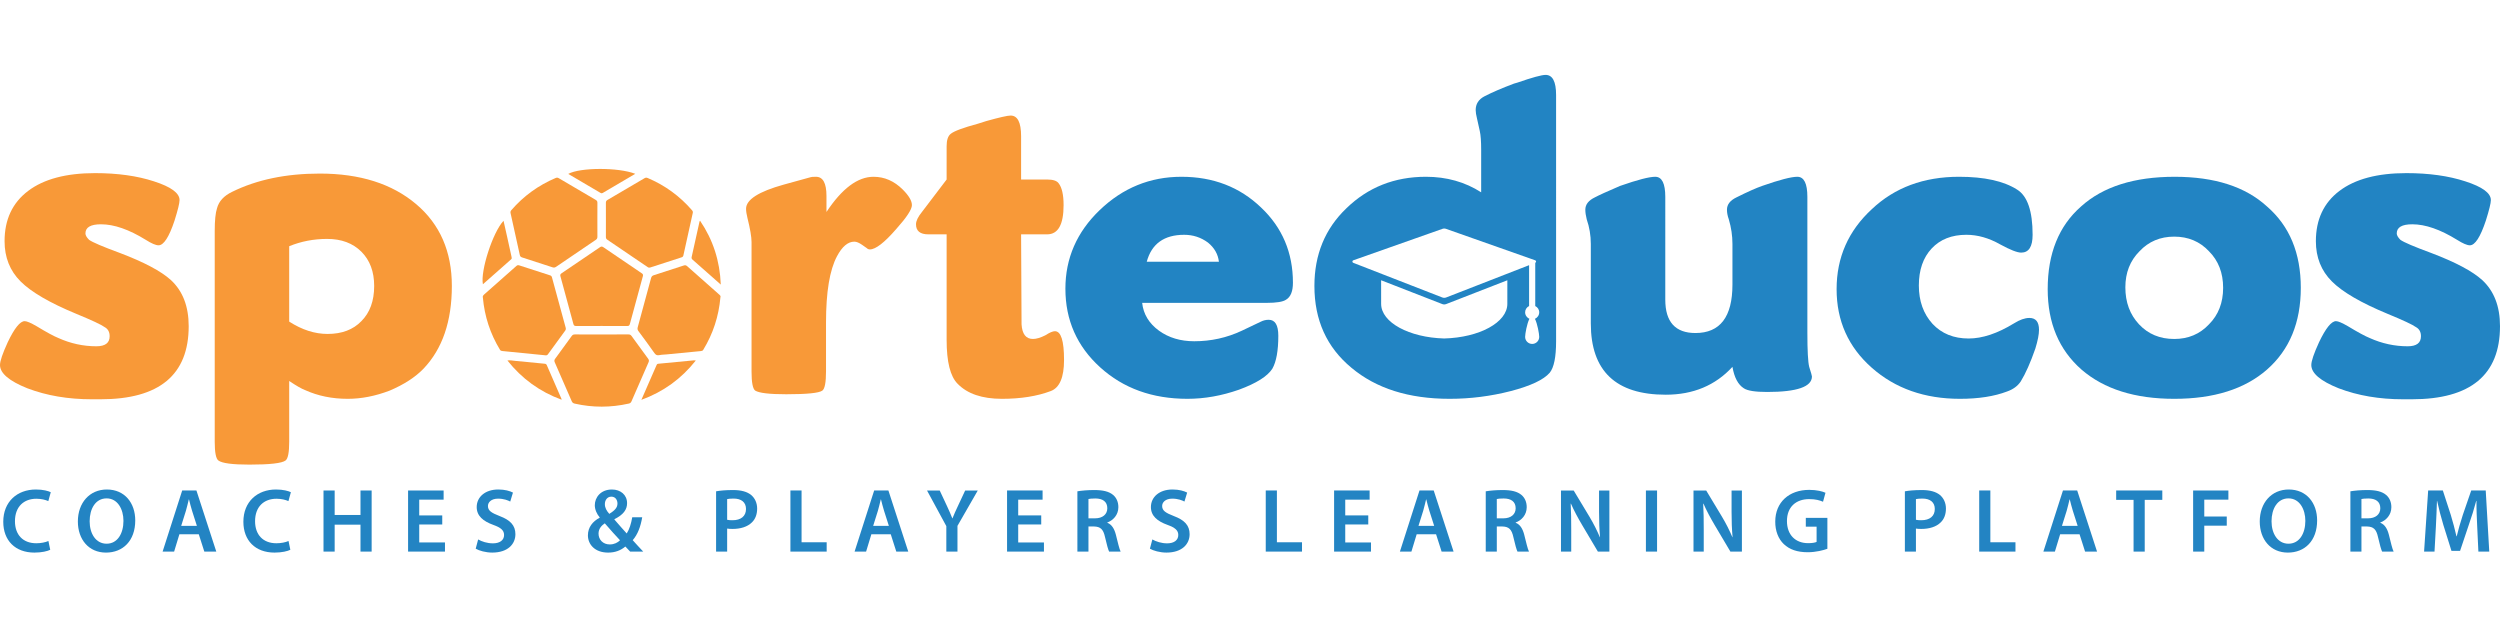
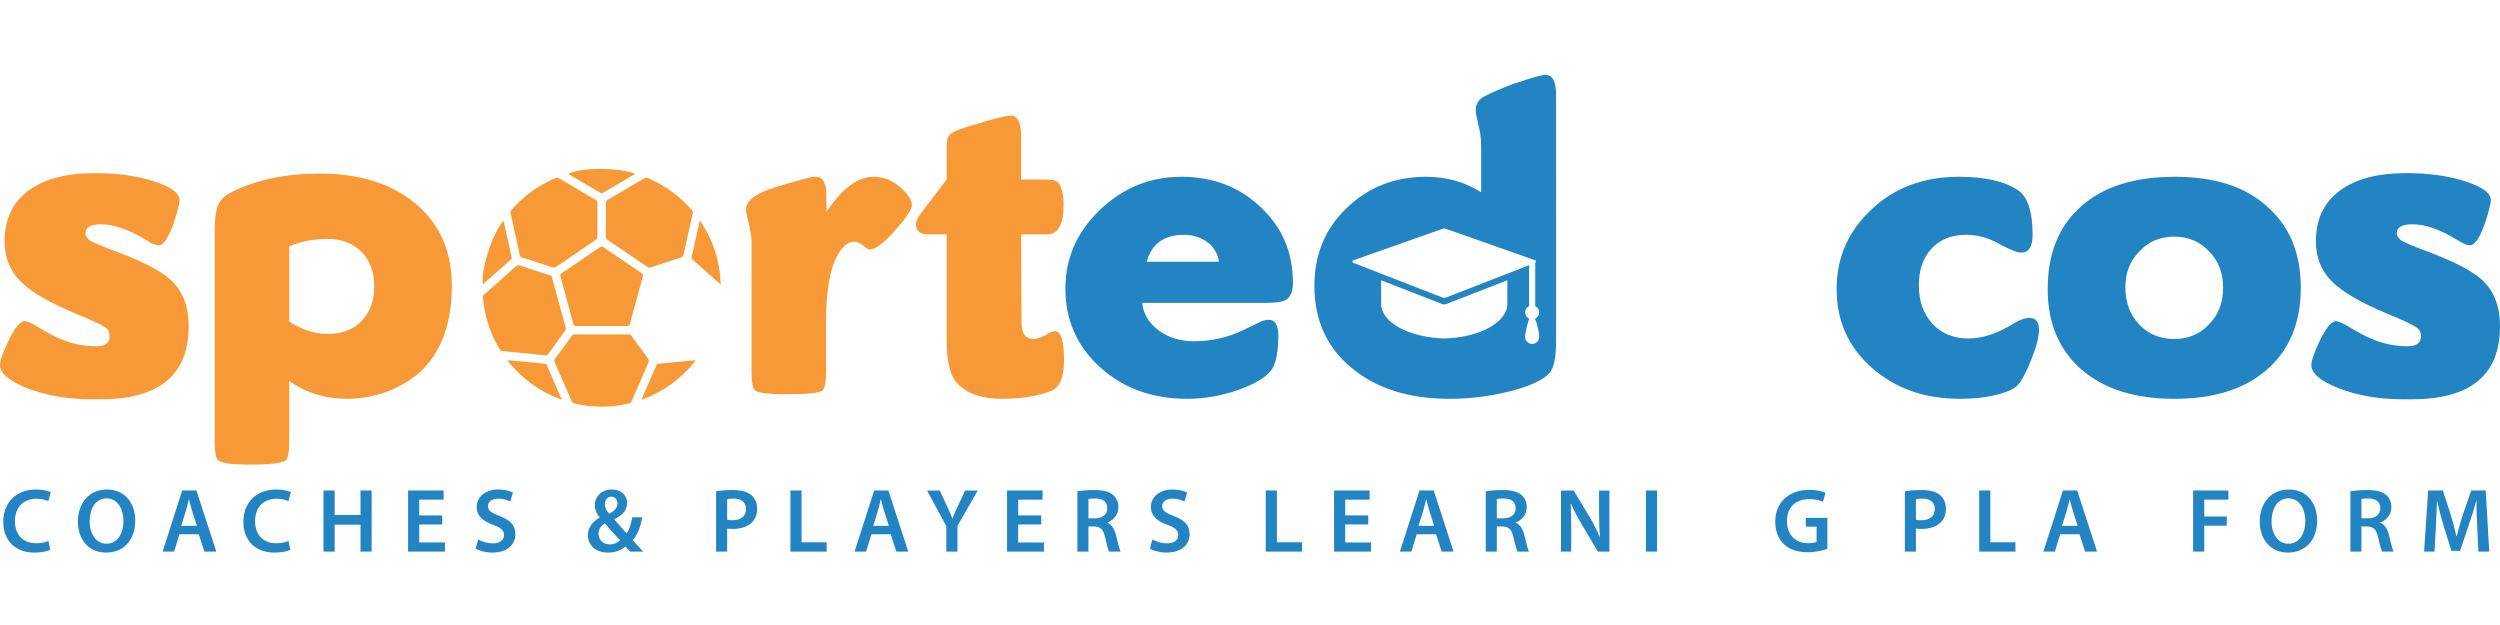
<svg xmlns="http://www.w3.org/2000/svg" version="1.1" id="Layer_1" x="0px" y="0px" width="1020.47px" height="255.118px" viewBox="0 0 1020.47 194.529" enable-background="new 0 0 1020.47 194.529" xml:space="preserve">
  <g>
    <g>
      <path fill="#F89938" d="M77.021,102.847c0,19.893-12,29.839-35.993,29.839h-3.543c-9.698,0-18.463-1.492-26.296-4.476    C3.73,125.226,0,122.056,0,118.699c0-1.614,1.055-4.723,3.17-9.324c2.733-5.718,5.036-8.579,6.9-8.579    c0.869,0,2.486,0.685,4.849,2.052c4.103,2.488,7.086,4.103,8.952,4.848c4.971,2.238,10.131,3.357,15.479,3.357    c3.604,0,5.408-1.366,5.408-4.103c0-1.74-0.685-2.984-2.051-3.73c-1.37-0.994-5.222-2.797-11.563-5.408    c-10.816-4.476-18.401-8.887-22.752-13.241c-4.354-4.351-6.527-9.82-6.527-16.411c0-8.826,3.199-15.665,9.604-20.514    c6.402-4.848,15.508-7.273,27.321-7.273c9.2,0,17.219,1.119,24.058,3.357c6.961,2.238,10.443,4.788,10.443,7.646    c0,1.244-0.684,4.042-2.051,8.392c-2.238,6.714-4.414,10.071-6.527,10.071c-1.119,0-2.861-0.746-5.222-2.238    c-6.839-4.225-12.932-6.341-18.276-6.341c-4.228,0-6.341,1.244-6.341,3.73c0,0.746,0.495,1.617,1.492,2.611    c1.366,0.997,5.595,2.798,12.681,5.408c9.82,3.73,16.72,7.399,20.7,11.003C74.597,88.487,77.021,94.767,77.021,102.847z" />
      <path fill="#F89938" d="M184.44,86.436c0,14.424-3.855,25.675-11.563,33.755c-3.357,3.482-7.958,6.466-13.801,8.952    c-5.845,2.238-11.562,3.357-17.157,3.357c-6.341,0-12.122-1.183-17.344-3.543c-1.37-0.495-3.543-1.74-6.528-3.73v24.804    c0,4.351-0.498,6.9-1.492,7.646c-1.492,1.119-6.405,1.679-14.733,1.679c-6.964,0-11.19-0.56-12.682-1.679    c-0.996-0.746-1.492-3.296-1.492-7.646V64.056c0-4.35,0.309-7.46,0.932-9.324c0.746-2.859,2.797-5.096,6.154-6.714    c10.071-4.971,22.006-7.46,35.807-7.46c16.411,0,29.527,4.167,39.35,12.495C179.591,61.259,184.44,72.388,184.44,86.436z     M152.736,86.436c0-5.842-1.743-10.505-5.222-13.987c-3.482-3.479-8.144-5.222-13.987-5.222c-5.472,0-10.63,0.996-15.479,2.984    v30.771c5.222,3.357,10.444,5.036,15.665,5.036c5.843,0,10.444-1.74,13.801-5.222C150.993,97.316,152.736,92.529,152.736,86.436z" />
      <path fill="#F89938" d="M372.231,53.427c0,1.743-2.115,4.974-6.341,9.697c-4.848,5.595-8.456,8.392-10.816,8.392    c-0.498,0-0.932-0.187-1.306-0.56l-1.865-1.306c-1.244-0.868-2.302-1.305-3.17-1.305c-2.611,0-4.974,1.99-7.087,5.967    c-2.984,5.595-4.476,14.611-4.476,27.041v19.955c0,4.476-0.498,7.087-1.492,7.833c-1.369,0.994-6.279,1.492-14.733,1.492    c-6.839,0-11.067-0.498-12.682-1.492c-0.997-0.746-1.492-3.357-1.492-7.833V68.532c0-2.112-0.559-5.408-1.678-9.884    c-0.373-1.492-0.56-2.733-0.56-3.73c0-3.73,5.158-7.023,15.479-9.884l10.816-2.984c0.247-0.122,0.994-0.187,2.238-0.187    c2.858,0,4.289,2.611,4.289,7.833v6.528c6.341-9.573,12.743-14.36,19.209-14.36c4.476,0,8.453,1.743,11.935,5.222    C370.987,49.574,372.231,51.687,372.231,53.427z" />
      <path fill="#F89938" d="M434.33,116.647c0,7.087-1.803,11.315-5.408,12.682c-5.595,2.112-12.247,3.17-19.955,3.17    c-8.083,0-14.112-2.051-18.089-6.155c-2.984-2.984-4.476-8.952-4.476-17.903v-43.08h-7.46c-3.357,0-5.035-1.366-5.035-4.103    c0-1.366,0.81-3.045,2.424-5.035l10.071-13.241V29.369c0-2.486,0.559-4.164,1.678-5.036c1.367-1.119,5.036-2.485,11.003-4.103    l3.543-1.119c5.344-1.492,8.64-2.238,9.884-2.238c2.859,0,4.289,2.797,4.289,8.392v17.717h10.63c2.36,0,3.916,0.498,4.662,1.492    c1.367,1.743,2.052,4.726,2.052,8.952c0,7.958-2.238,11.935-6.714,11.935H416.8l0.187,36.739c0.248,3.98,1.801,5.968,4.662,5.968    c1.366,0,3.045-0.495,5.035-1.492c1.74-1.119,3.045-1.678,3.917-1.678C433.086,104.899,434.33,108.815,434.33,116.647z" />
      <path fill="#2284C3" d="M527.76,85.13c0,3.483-0.932,5.781-2.797,6.9c-1.243,0.872-3.916,1.306-8.019,1.306h-50.725    c0.495,4.601,2.798,8.392,6.9,11.376c3.977,2.861,8.765,4.289,14.36,4.289c6.836,0,13.302-1.428,19.395-4.289l7.832-3.73    c0.994-0.495,2.051-0.746,3.169-0.746c2.611,0,3.918,2.177,3.918,6.527c0,6.093-0.81,10.569-2.425,13.427    c-1.989,3.109-6.527,5.968-13.613,8.578c-7.087,2.486-14.112,3.73-21.074,3.73c-14.299,0-26.173-4.289-35.62-12.868    c-9.45-8.578-14.173-19.27-14.173-32.077c0-12.431,4.662-23.125,13.987-32.077c9.447-9.074,20.575-13.614,33.382-13.614    c12.929,0,23.746,4.167,32.449,12.495C523.407,62.565,527.76,72.822,527.76,85.13z M468.085,76.552h29.465    c-0.373-3.106-1.865-5.717-4.476-7.833c-2.861-2.113-6.093-3.17-9.697-3.17C475.171,65.549,470.072,69.217,468.085,76.552z" />
-       <path fill="#2284C3" d="M739.613,123.361c0,4.228-6.093,6.341-18.276,6.341c-4.849,0-8.019-0.495-9.511-1.492    c-2.364-1.492-3.917-4.412-4.663-8.765c-6.964,7.585-16.039,11.376-27.228,11.376c-20.392,0-30.584-9.697-30.584-29.092v-32.45    c0-3.48-0.559-6.836-1.679-10.071c-0.372-1.492-0.559-2.798-0.559-3.917c0-2.112,1.306-3.791,3.917-5.035    c1.614-0.869,5.035-2.424,10.257-4.662c7.087-2.485,11.872-3.73,14.36-3.73c2.733,0,4.103,2.736,4.103,8.206V92.03    c0,9.077,4.103,13.614,12.308,13.614c10.071,0,15.106-6.589,15.106-19.768V69.279c0-3.357-0.498-6.714-1.492-10.071    c-0.499-1.367-0.746-2.672-0.746-3.917c0-2.112,1.306-3.791,3.917-5.035c4.476-2.238,7.955-3.791,10.443-4.662    c7.087-2.485,11.872-3.73,14.36-3.73c2.734,0,4.103,2.736,4.103,8.206v55.388c0,7.337,0.248,12,0.746,13.987    C739.24,121.808,739.613,123.114,739.613,123.361z" />
      <path fill="#2284C3" d="M832.297,104.339c0,1.865-0.499,4.415-1.493,7.646c-1.99,5.72-3.98,10.196-5.967,13.427    c-1.244,1.865-3.109,3.235-5.595,4.103c-5.221,1.987-11.626,2.984-19.208,2.984c-14.424,0-26.421-4.225-35.994-12.682    c-9.575-8.453-14.36-19.144-14.36-32.077c0-12.929,4.785-23.807,14.36-32.636c9.325-8.826,21.196-13.241,35.62-13.241    c10.318,0,18.212,1.743,23.685,5.222c4.224,2.611,6.341,8.765,6.341,18.463c0,4.849-1.556,7.273-4.663,7.273    c-1.617,0-4.476-1.119-8.578-3.357c-4.601-2.611-9.202-3.917-13.801-3.917c-5.967,0-10.694,1.865-14.173,5.595    c-3.482,3.73-5.222,8.765-5.222,15.106c0,6.341,1.865,11.563,5.595,15.665c3.729,3.98,8.64,5.968,14.732,5.968    c5.595,0,11.75-2.051,18.464-6.154c2.36-1.492,4.476-2.238,6.341-2.238C830.992,99.49,832.297,101.107,832.297,104.339z" />
      <path fill="#2284C3" d="M939.159,87.182c0,14.173-4.602,25.301-13.801,33.382c-9.077,7.958-21.697,11.935-37.857,11.935    c-16.039,0-28.659-3.977-37.858-11.935c-9.202-8.081-13.801-19.022-13.801-32.823c0-14.546,4.537-25.797,13.615-33.755    c8.952-8.081,21.694-12.122,38.231-12.122c16.286,0,28.842,4.042,37.671,12.122C934.557,61.944,939.159,73.008,939.159,87.182z     M907.455,87.182c0-6.09-1.929-11.064-5.781-14.92c-3.73-3.977-8.456-5.968-14.173-5.968c-5.721,0-10.444,1.99-14.174,5.968    c-3.855,3.855-5.781,8.765-5.781,14.733c0,6.093,1.865,11.128,5.595,15.106c3.729,3.98,8.514,5.968,14.36,5.968    c5.717,0,10.443-1.987,14.173-5.968C905.526,98.249,907.455,93.274,907.455,87.182z" />
      <path fill="#2284C3" d="M1020.47,102.847c0,19.893-11.999,29.839-35.993,29.839h-3.543c-9.698,0-18.462-1.492-26.296-4.476    c-7.46-2.984-11.19-6.155-11.19-9.511c0-1.614,1.055-4.723,3.17-9.324c2.734-5.718,5.035-8.579,6.901-8.579    c0.868,0,2.485,0.685,4.848,2.052c4.104,2.488,7.087,4.103,8.952,4.848c4.972,2.238,10.132,3.357,15.479,3.357    c3.605,0,5.408-1.366,5.408-4.103c0-1.74-0.685-2.984-2.052-3.73c-1.369-0.994-5.221-2.797-11.562-5.408    c-10.816-4.476-18.402-8.887-22.752-13.241c-4.353-4.351-6.528-9.82-6.528-16.411c0-8.826,3.2-15.665,9.605-20.514    c6.402-4.848,15.508-7.273,27.321-7.273c9.199,0,17.218,1.119,24.057,3.357c6.962,2.238,10.444,4.788,10.444,7.646    c0,1.244-0.685,4.042-2.052,8.392c-2.238,6.714-4.414,10.071-6.527,10.071c-1.119,0-2.861-0.746-5.222-2.238    c-6.839-4.225-12.933-6.341-18.276-6.341c-4.228,0-6.341,1.244-6.341,3.73c0,0.746,0.495,1.617,1.492,2.611    c1.367,0.997,5.595,2.798,12.682,5.408c9.82,3.73,16.719,7.399,20.7,11.003C1018.046,88.487,1020.47,94.767,1020.47,102.847z" />
      <path fill="#2284C3" d="M630.89,0.277c-1.617,0-5.473,1.058-11.563,3.17l-1.306,0.373c-4.974,1.865-9.016,3.607-12.122,5.222    c-2.364,1.244-3.543,3.109-3.543,5.595c0,0.872,0.186,2.051,0.559,3.543l1.119,5.035c0.373,1.617,0.559,4.167,0.559,7.646v17.344    c-6.591-4.225-14.112-6.341-22.565-6.341c-12.807,0-23.623,4.29-32.45,12.868c-8.703,8.331-13.054,18.9-13.054,31.703    c0,13.926,5.035,25.054,15.106,33.382c10.07,8.456,23.434,12.682,40.095,12.682c8.454,0,16.785-1.058,24.99-3.17    c8.081-2.113,13.363-4.599,15.851-7.46c1.74-2.112,2.611-6.402,2.611-12.868V8.482C635.179,3.013,633.749,0.277,630.89,0.277z     M615.277,93.727c0,7.587-11.409,13.753-25.755,14.141c-14.35-0.388-25.759-6.56-25.759-14.141c0-0.76-0.004-5.552-0.004-9.624    l24.969,9.723c0.507,0.198,1.067,0.198,1.572,0l24.983-9.723C615.277,88.179,615.277,92.971,615.277,93.727z M628.29,107.222    c0,1.586-1.29,2.874-2.877,2.874c-1.585,0-2.875-1.288-2.875-2.874c0-1.192,0.721-5.362,1.75-7.399    c-1.029-0.438-1.75-1.461-1.75-2.644c0-1.128,0.67-2.087,1.619-2.557V77.947L590.305,91.13c-0.504,0.195-1.067,0.195-1.572,0    l-36.363-14.153c-0.213-0.082-0.352-0.286-0.347-0.513c0.001-0.23,0.146-0.431,0.36-0.503l36.415-12.849    c0.468-0.165,0.976-0.165,1.44,0l36.421,12.845c0.211,0.073,0.358,0.275,0.358,0.504c0.003,0.228-0.131,0.431-0.348,0.513v17.652    c0.954,0.471,1.623,1.421,1.623,2.559c0,1.182-0.721,2.205-1.756,2.638C627.564,101.86,628.29,106.03,628.29,107.222z" />
    </g>
    <g>
      <path fill="#F89938" d="M243.839,59.399c0,2.302-0.019,4.605,0.013,6.906c0.009,0.605-0.17,0.977-0.685,1.324    c-5.389,3.632-10.764,7.286-16.129,10.952c-0.486,0.332-0.888,0.444-1.481,0.247c-4.137-1.377-8.285-2.721-12.441-4.041    c-0.558-0.177-0.813-0.435-0.938-1.01c-1.231-5.678-2.485-11.351-3.76-17.019c-0.117-0.519-0.047-0.866,0.305-1.271    c5.012-5.774,11.041-10.139,18.083-13.129c0.506-0.215,0.871-0.159,1.313,0.102c5.009,2.958,10.021,5.911,15.048,8.839    c0.506,0.295,0.695,0.611,0.687,1.194C243.819,54.794,243.839,57.096,243.839,59.399z" />
      <path fill="#F89938" d="M247.327,59.443c0-2.302,0.013-4.604-0.009-6.906c-0.005-0.553,0.115-0.905,0.648-1.214    c5.06-2.938,10.103-5.907,15.138-8.888c0.464-0.275,0.827-0.26,1.314-0.054c7.046,2.987,13.059,7.376,18.062,13.155    c0.295,0.34,0.406,0.636,0.305,1.087c-1.289,5.769-2.562,11.542-3.828,17.316c-0.098,0.447-0.317,0.675-0.764,0.817    c-4.25,1.355-8.496,2.725-12.732,4.121c-0.449,0.148-0.76,0.08-1.121-0.166c-5.483-3.734-10.967-7.468-16.468-11.176    c-0.474-0.32-0.556-0.684-0.552-1.186C247.335,64.047,247.327,61.745,247.327,59.443z" />
-       <path fill="#F89938" d="M294.074,91.013c-0.684,7.817-3.015,14.908-7,21.464c-0.252,0.414-0.574,0.495-0.996,0.535    c-4.658,0.446-9.315,0.905-13.972,1.357c-0.979,0.095-1.979,0.085-2.933,0.292c-0.97,0.211-1.514-0.071-2.079-0.876    c-2.119-3.02-4.307-5.992-6.511-8.951c-0.394-0.529-0.427-0.983-0.265-1.576c1.828-6.677,3.646-13.358,5.441-20.044    c0.176-0.656,0.488-0.979,1.152-1.187c4.064-1.276,8.115-2.595,12.157-3.937c0.586-0.195,0.965-0.144,1.436,0.277    c4.299,3.838,8.619,7.651,12.945,11.458C293.883,90.206,294.288,90.543,294.074,91.013z" />
      <path fill="#F89938" d="M197.098,91.132c-0.162-0.508,0.156-0.903,0.633-1.322c4.357-3.822,8.698-7.663,13.025-11.519    c0.379-0.338,0.705-0.422,1.172-0.269c4.211,1.374,8.425,2.739,12.643,4.092c0.439,0.141,0.623,0.395,0.741,0.834    c1.851,6.846,3.72,13.687,5.595,20.526c0.125,0.456,0.072,0.818-0.217,1.212c-2.347,3.19-4.68,6.391-6.999,9.601    c-0.271,0.375-0.547,0.503-1.007,0.456c-5.87-0.595-11.742-1.175-17.614-1.748c-0.423-0.041-0.738-0.119-0.991-0.536    C200.114,105.934,197.79,98.876,197.098,91.132z" />
      <path fill="#F89938" d="M245.688,106.226c3.595,0,7.189,0.014,10.784-0.014c0.6-0.005,0.975,0.154,1.335,0.657    c2.226,3.107,4.48,6.195,6.757,9.265c0.371,0.501,0.409,0.894,0.159,1.46c-2.344,5.308-4.666,10.626-6.967,15.953    c-0.229,0.531-0.558,0.777-1.091,0.896c-7.357,1.656-14.712,1.682-22.073,0.014c-0.608-0.138-0.97-0.397-1.231-1.002    c-2.279-5.299-4.59-10.585-6.919-15.863c-0.252-0.571-0.197-0.962,0.17-1.458c2.273-3.073,4.526-6.161,6.748-9.272    c0.364-0.51,0.747-0.652,1.34-0.648C238.363,106.238,242.026,106.226,245.688,106.226z" />
      <path fill="#F89938" d="M245.503,102.761c-3.426,0-6.851-0.02-10.277,0.017c-0.684,0.007-0.995-0.152-1.182-0.854    c-1.733-6.489-3.5-12.97-5.284-19.445c-0.164-0.596-0.019-0.9,0.477-1.234c5.22-3.516,10.43-7.048,15.625-10.602    c0.519-0.355,0.858-0.414,1.413-0.034c5.22,3.577,10.461,7.124,15.708,10.661c0.467,0.315,0.585,0.617,0.434,1.165    c-1.793,6.508-3.575,13.019-5.316,19.541c-0.183,0.685-0.488,0.804-1.117,0.799C252.49,102.747,248.996,102.761,245.503,102.761z" />
      <path fill="#F89938" d="M259.305,40.652c-4.502,2.647-8.905,5.232-13.302,7.826c-0.295,0.174-0.526,0.178-0.83-0.002    c-4.396-2.597-8.799-5.181-13.221-7.78C236.722,38.022,252.471,37.973,259.305,40.652z" />
      <path fill="#F89938" d="M205.537,59.835c0.515,2.284,1.023,4.506,1.515,6.731c0.591,2.669,1.162,5.343,1.759,8.011    c0.085,0.377,0.175,0.681-0.183,0.995c-3.835,3.37-7.658,6.755-11.513,10.161C196.042,80.271,201.199,64.391,205.537,59.835z" />
      <path fill="#F89938" d="M294.214,85.869c-1.252-1.107-2.334-2.064-3.416-3.019c-2.665-2.353-5.329-4.707-7.998-7.055    c-0.365-0.321-0.614-0.582-0.476-1.183c1.107-4.837,2.159-9.686,3.231-14.53c0.012-0.056,0.072-0.101,0.203-0.277    C291.078,67.638,293.84,76.221,294.214,85.869z" />
      <path fill="#F89938" d="M207.121,116.85c1.138-0.184,2.195,0.067,3.251,0.166c3.978,0.373,7.953,0.782,11.931,1.157    c0.447,0.042,0.711,0.159,0.905,0.61c1.974,4.582,3.978,9.152,5.97,13.726c0.034,0.078,0.035,0.17,0.071,0.355    C220.32,129.605,213.011,124.278,207.121,116.85z" />
      <path fill="#F89938" d="M261.8,132.92c2.109-4.825,4.125-9.43,6.134-14.038c0.148-0.34,0.234-0.648,0.729-0.693    c4.86-0.449,9.716-0.929,14.574-1.395c0.188-0.018,0.382,0.023,0.788,0.052C278.107,124.345,270.806,129.609,261.8,132.92z" />
    </g>
  </g>
  <g>
    <path fill="#2384C3" d="M20.5,194.121c-1.073,0.555-3.441,1.147-6.438,1.147c-7.918,0-12.729-4.996-12.729-12.581   c0-8.215,5.698-13.173,13.321-13.173c2.998,0,5.144,0.629,6.068,1.109l-0.999,3.627c-1.184-0.519-2.812-0.962-4.884-0.962   c-5.069,0-8.732,3.182-8.732,9.176c0,5.477,3.219,8.992,8.696,8.992c1.85,0,3.774-0.37,4.958-0.925L20.5,194.121z" />
    <path fill="#2384C3" d="M55.207,182.131c0,8.363-5.069,13.137-11.952,13.137c-7.03,0-11.471-5.366-11.471-12.692   c0-7.659,4.811-13.062,11.841-13.062C50.914,169.514,55.207,175.027,55.207,182.131z M36.594,182.501   c0,5.069,2.553,9.14,6.919,9.14c4.403,0,6.882-4.107,6.882-9.324c0-4.699-2.331-9.177-6.882-9.177   C38.999,173.14,36.594,177.358,36.594,182.501z" />
    <path fill="#2384C3" d="M73.224,187.793l-2.146,7.067h-4.7l7.993-24.94h5.81l8.104,24.94h-4.884l-2.257-7.067H73.224z    M80.365,184.352l-1.961-6.143c-0.481-1.518-0.888-3.22-1.258-4.662h-0.074c-0.37,1.442-0.74,3.182-1.184,4.662l-1.924,6.143   H80.365z" />
    <path fill="#2384C3" d="M118.512,194.121c-1.073,0.555-3.441,1.147-6.438,1.147c-7.918,0-12.729-4.996-12.729-12.581   c0-8.215,5.698-13.173,13.321-13.173c2.998,0,5.144,0.629,6.068,1.109l-0.999,3.627c-1.184-0.519-2.812-0.962-4.884-0.962   c-5.069,0-8.732,3.182-8.732,9.176c0,5.477,3.219,8.992,8.696,8.992c1.85,0,3.774-0.37,4.958-0.925L118.512,194.121z" />
    <path fill="#2384C3" d="M136.604,169.92v9.991h10.545v-9.991h4.551v24.94h-4.551v-10.99h-10.545v10.99h-4.552v-24.94H136.604z" />
    <path fill="#2384C3" d="M180.524,183.796h-9.398v7.327h10.508v3.737h-15.06v-24.94h14.505v3.737h-9.954v6.438h9.398V183.796z" />
    <path fill="#2384C3" d="M195.175,189.902c1.48,0.852,3.7,1.592,6.031,1.592c2.923,0,4.552-1.369,4.552-3.404   c0-1.888-1.258-2.997-4.44-4.145c-4.107-1.48-6.734-3.663-6.734-7.253c0-4.07,3.404-7.178,8.807-7.178   c2.701,0,4.699,0.592,5.994,1.258l-1.11,3.663c-0.888-0.48-2.627-1.184-4.958-1.184c-2.886,0-4.144,1.554-4.144,2.997   c0,1.924,1.443,2.812,4.773,4.107c4.33,1.628,6.438,3.811,6.438,7.4c0,3.996-3.034,7.512-9.473,7.512   c-2.627,0-5.365-0.777-6.734-1.592L195.175,189.902z" />
    <path fill="#2384C3" d="M257.224,194.861c-0.629-0.629-1.221-1.259-1.961-2.072c-1.887,1.591-4.181,2.479-7.031,2.479   c-5.513,0-8.251-3.441-8.251-7.031c0-3.33,1.961-5.698,4.811-7.215v-0.111c-1.184-1.406-1.998-3.22-1.998-4.995   c0-3.108,2.368-6.401,6.993-6.401c3.515,0,6.18,2.183,6.18,5.587c0,2.59-1.48,4.699-5.144,6.513l-0.037,0.147   c1.739,1.999,3.664,4.219,5.033,5.699c1.073-1.665,1.813-3.997,2.257-6.624h4.07c-0.666,3.849-1.813,6.994-3.885,9.362   c1.369,1.517,2.738,3.034,4.292,4.662H257.224z M248.936,191.937c1.739,0,3.219-0.739,4.145-1.702   c-1.517-1.591-3.885-4.218-6.216-6.919c-1.184,0.813-2.553,2.109-2.553,4.182c0,2.479,1.813,4.439,4.588,4.439H248.936z    M249.528,172.437c-1.702,0-2.627,1.48-2.627,3.034c0,1.518,0.703,2.738,1.813,3.996c2.109-1.332,3.33-2.479,3.33-4.218   c0-1.332-0.74-2.813-2.479-2.813H249.528z" />
    <path fill="#2384C3" d="M292.298,170.253c1.628-0.296,3.885-0.518,6.957-0.518c3.331,0,5.772,0.703,7.364,2.035   c1.48,1.221,2.442,3.183,2.442,5.514c0,2.368-0.74,4.329-2.146,5.661c-1.813,1.813-4.662,2.664-7.881,2.664   c-0.851,0-1.628-0.037-2.22-0.147v9.398h-4.515V170.253z M296.813,181.873c0.555,0.148,1.295,0.186,2.22,0.186   c3.404,0,5.476-1.665,5.476-4.589c0-2.775-1.924-4.255-5.069-4.255c-1.258,0-2.146,0.11-2.627,0.222V181.873z" />
    <path fill="#2384C3" d="M322.638,169.92h4.552v21.129h10.25v3.812h-14.801V169.92z" />
    <path fill="#2384C3" d="M355.679,187.793l-2.146,7.067h-4.7l7.993-24.94h5.81l8.104,24.94h-4.884l-2.257-7.067H355.679z    M362.821,184.352l-1.961-6.143c-0.481-1.518-0.888-3.22-1.258-4.662h-0.074c-0.37,1.442-0.74,3.182-1.184,4.662l-1.924,6.143   H362.821z" />
    <path fill="#2384C3" d="M386.278,194.861v-10.398l-7.881-14.542h5.18l2.997,6.402c0.851,1.85,1.48,3.256,2.146,4.958h0.074   c0.629-1.591,1.332-3.146,2.183-4.958l2.997-6.402h5.144l-8.289,14.432v10.509H386.278z" />
    <path fill="#2384C3" d="M425.018,183.796h-9.398v7.327h10.508v3.737h-15.06v-24.94h14.505v3.737h-9.954v6.438h9.398V183.796z" />
    <path fill="#2384C3" d="M439.779,170.253c1.702-0.296,4.255-0.518,6.883-0.518c3.589,0,6.031,0.592,7.696,1.998   c1.369,1.147,2.146,2.887,2.146,4.995c0,3.22-2.183,5.402-4.515,6.254v0.111c1.776,0.666,2.849,2.404,3.479,4.81   c0.777,3.108,1.443,5.995,1.961,6.957h-4.699c-0.37-0.74-0.962-2.775-1.665-5.884c-0.703-3.256-1.887-4.292-4.478-4.366h-2.294   v10.25h-4.515V170.253z M444.294,181.281h2.701c3.071,0,4.995-1.628,4.995-4.107c0-2.738-1.924-3.996-4.884-3.996   c-1.443,0-2.368,0.111-2.812,0.222V181.281z" />
    <path fill="#2384C3" d="M470.378,189.902c1.48,0.852,3.7,1.592,6.031,1.592c2.923,0,4.552-1.369,4.552-3.404   c0-1.888-1.258-2.997-4.44-4.145c-4.107-1.48-6.734-3.663-6.734-7.253c0-4.07,3.404-7.178,8.807-7.178   c2.701,0,4.699,0.592,5.994,1.258l-1.11,3.663c-0.888-0.48-2.627-1.184-4.958-1.184c-2.886,0-4.144,1.554-4.144,2.997   c0,1.924,1.443,2.812,4.773,4.107c4.33,1.628,6.438,3.811,6.438,7.4c0,3.996-3.034,7.512-9.473,7.512   c-2.627,0-5.365-0.777-6.734-1.592L470.378,189.902z" />
    <path fill="#2384C3" d="M516.664,169.92h4.553v21.129h10.248v3.812h-14.801V169.92z" />
    <path fill="#2384C3" d="M558.512,183.796h-9.398v7.327h10.51v3.737h-15.061v-24.94h14.504v3.737h-9.953v6.438h9.398V183.796z" />
    <path fill="#2384C3" d="M578.27,187.793l-2.146,7.067h-4.699l7.992-24.94h5.811l8.104,24.94h-4.885l-2.258-7.067H578.27z    M585.41,184.352l-1.961-6.143c-0.48-1.518-0.887-3.22-1.258-4.662h-0.074c-0.369,1.442-0.74,3.182-1.184,4.662l-1.924,6.143   H585.41z" />
    <path fill="#2384C3" d="M606.463,170.253c1.701-0.296,4.256-0.518,6.883-0.518c3.588,0,6.031,0.592,7.695,1.998   c1.369,1.147,2.146,2.887,2.146,4.995c0,3.22-2.184,5.402-4.514,6.254v0.111c1.775,0.666,2.85,2.404,3.479,4.81   c0.777,3.108,1.443,5.995,1.961,6.957h-4.699c-0.371-0.74-0.963-2.775-1.666-5.884c-0.703-3.256-1.887-4.292-4.477-4.366h-2.295   v10.25h-4.514V170.253z M610.977,181.281h2.701c3.072,0,4.996-1.628,4.996-4.107c0-2.738-1.924-3.996-4.885-3.996   c-1.443,0-2.367,0.111-2.813,0.222V181.281z" />
    <path fill="#2384C3" d="M637.172,194.861v-24.94h5.182l6.438,10.694c1.666,2.775,3.109,5.661,4.256,8.362h0.074   c-0.297-3.33-0.408-6.55-0.408-10.36v-8.696h4.219v24.94h-4.699l-6.512-10.99c-1.592-2.701-3.256-5.772-4.479-8.584l-0.109,0.036   c0.184,3.22,0.221,6.513,0.221,10.62v8.918H637.172z" />
    <path fill="#2384C3" d="M676.393,169.92v24.94h-4.553v-24.94H676.393z" />
-     <path fill="#2384C3" d="M691.266,194.861v-24.94h5.18l6.439,10.694c1.664,2.775,3.107,5.661,4.254,8.362h0.074   c-0.295-3.33-0.406-6.55-0.406-10.36v-8.696h4.219v24.94h-4.699l-6.514-10.99c-1.59-2.701-3.256-5.772-4.477-8.584l-0.111,0.036   c0.186,3.22,0.223,6.513,0.223,10.62v8.918H691.266z" />
    <path fill="#2384C3" d="M745.916,193.713c-1.592,0.592-4.699,1.406-8.029,1.406c-4.219,0-7.4-1.073-9.77-3.33   c-2.221-2.109-3.516-5.402-3.479-9.177c0-7.882,5.625-12.951,13.877-12.951c3.07,0,5.477,0.629,6.623,1.185l-1,3.663   c-1.369-0.592-3.033-1.073-5.66-1.073c-5.328,0-9.066,3.146-9.066,8.955c0,5.661,3.479,9.028,8.658,9.028   c1.629,0,2.85-0.222,3.441-0.519v-6.216h-4.402v-3.59h8.807V193.713z" />
    <path fill="#2384C3" d="M777.549,170.253c1.627-0.296,3.885-0.518,6.957-0.518c3.33,0,5.771,0.703,7.363,2.035   c1.48,1.221,2.441,3.183,2.441,5.514c0,2.368-0.74,4.329-2.146,5.661c-1.813,1.813-4.662,2.664-7.881,2.664   c-0.852,0-1.629-0.037-2.221-0.147v9.398h-4.514V170.253z M782.063,181.873c0.555,0.148,1.295,0.186,2.221,0.186   c3.404,0,5.477-1.665,5.477-4.589c0-2.775-1.924-4.255-5.07-4.255c-1.258,0-2.146,0.11-2.627,0.222V181.873z" />
    <path fill="#2384C3" d="M807.889,169.92h4.551v21.129h10.25v3.812h-14.801V169.92z" />
    <path fill="#2384C3" d="M840.93,187.793l-2.146,7.067h-4.699l7.992-24.94h5.811l8.104,24.94h-4.885l-2.258-7.067H840.93z    M848.07,184.352l-1.961-6.143c-0.48-1.518-0.887-3.22-1.258-4.662h-0.074c-0.369,1.442-0.74,3.182-1.184,4.662l-1.924,6.143   H848.07z" />
-     <path fill="#2384C3" d="M870.898,173.732h-7.104v-3.812h18.834v3.812h-7.178v21.129h-4.553V173.732z" />
    <path fill="#2384C3" d="M895.207,169.92h14.395v3.737h-9.842v6.883h9.176v3.737h-9.176v10.583h-4.553V169.92z" />
    <path fill="#2384C3" d="M945.824,182.131c0,8.363-5.068,13.137-11.951,13.137c-7.031,0-11.471-5.366-11.471-12.692   c0-7.659,4.811-13.062,11.84-13.062C941.533,169.514,945.824,175.027,945.824,182.131z M927.213,182.501   c0,5.069,2.553,9.14,6.918,9.14c4.404,0,6.883-4.107,6.883-9.324c0-4.699-2.33-9.177-6.883-9.177   C929.617,173.14,927.213,177.358,927.213,182.501z" />
    <path fill="#2384C3" d="M959.402,170.253c1.701-0.296,4.256-0.518,6.883-0.518c3.588,0,6.031,0.592,7.695,1.998   c1.369,1.147,2.146,2.887,2.146,4.995c0,3.22-2.184,5.402-4.514,6.254v0.111c1.775,0.666,2.85,2.404,3.479,4.81   c0.777,3.108,1.443,5.995,1.961,6.957h-4.699c-0.371-0.74-0.963-2.775-1.666-5.884c-0.703-3.256-1.887-4.292-4.477-4.366h-2.295   v10.25h-4.514V170.253z M963.916,181.281h2.701c3.072,0,4.996-1.628,4.996-4.107c0-2.738-1.924-3.996-4.885-3.996   c-1.443,0-2.367,0.111-2.813,0.222V181.281z" />
    <path fill="#2384C3" d="M1011.166,184.685c-0.148-3.22-0.334-7.104-0.297-10.509h-0.111c-0.813,3.071-1.85,6.438-2.959,9.584   l-3.627,10.805h-3.516l-3.33-10.657c-0.961-3.182-1.85-6.586-2.516-9.731h-0.074c-0.111,3.293-0.26,7.252-0.443,10.656   l-0.555,10.028h-4.256l1.664-24.94h5.994l3.258,10.028c0.887,2.923,1.664,5.883,2.293,8.658h0.111   c0.666-2.701,1.518-5.772,2.479-8.695l3.441-9.991h5.922l1.441,24.94h-4.439L1011.166,184.685z" />
  </g>
</svg>